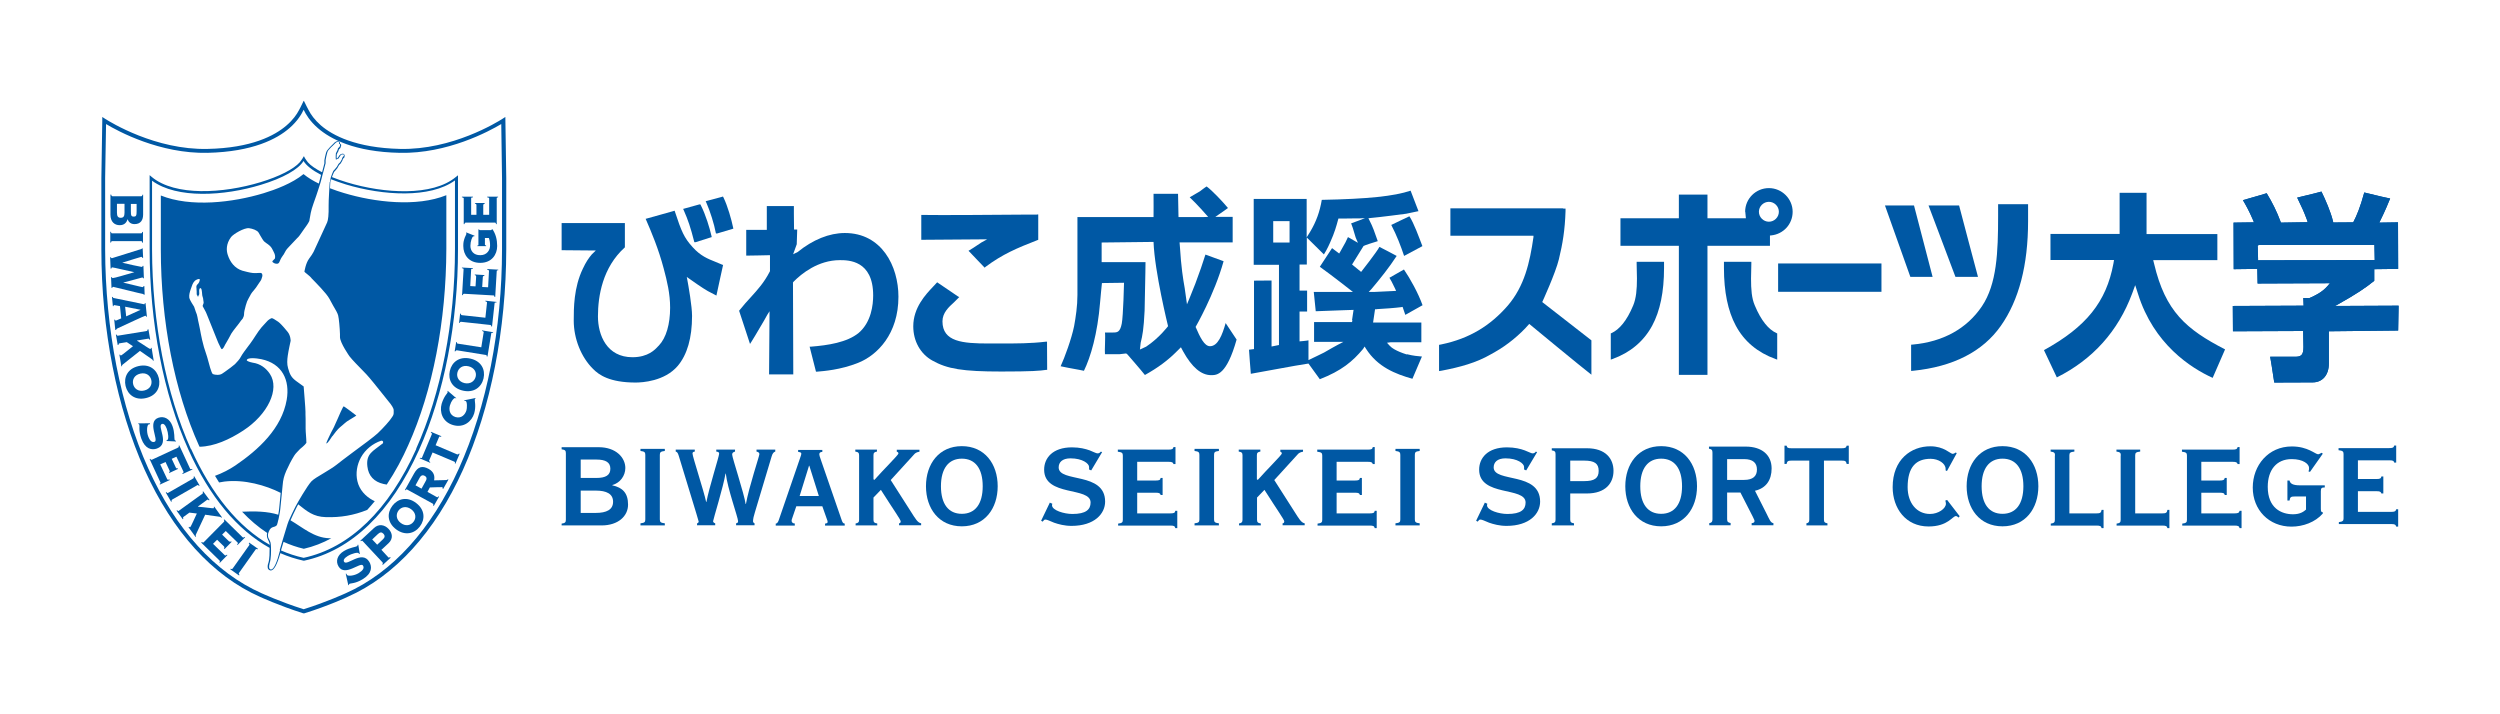
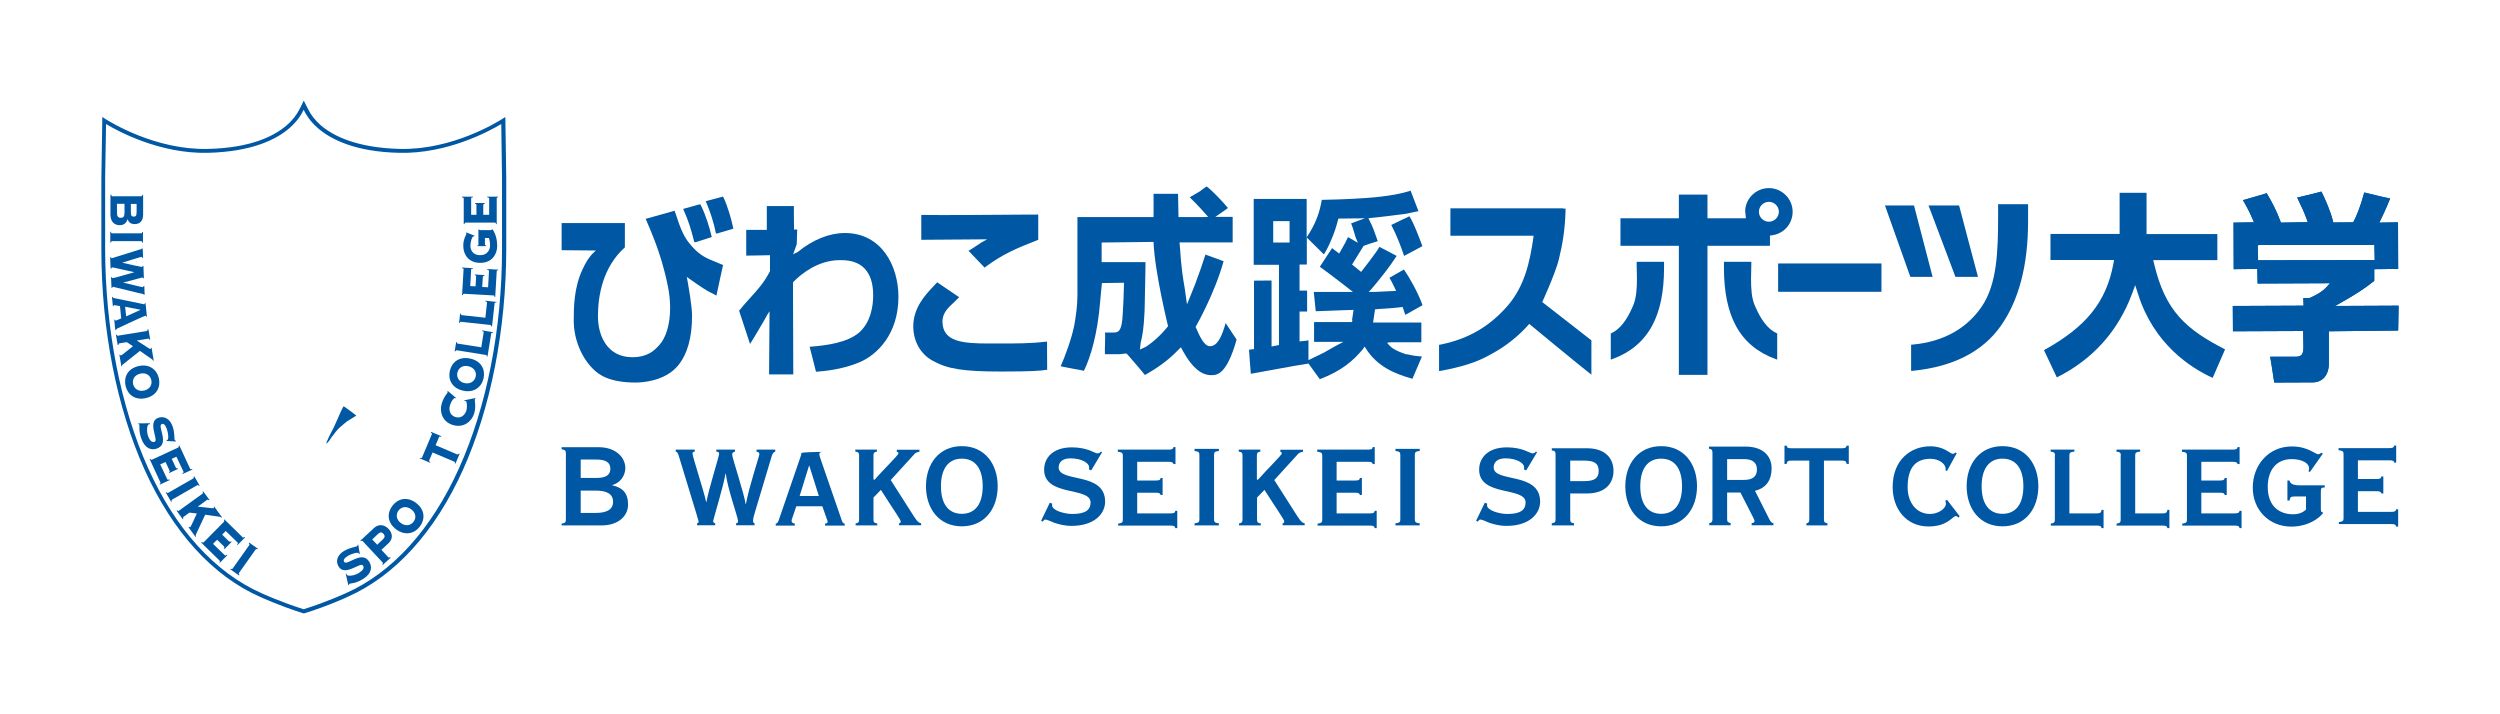
<svg xmlns="http://www.w3.org/2000/svg" width="224" height="64" viewBox="0 0 224 64" fill="none">
  <path d="M27.208 9.035C27.005 9.48 26.788 9.872 26.788 9.872C26.598 10.237 26.259 10.736 25.676 11.236C24.619 12.154 22.531 13.262 18.599 13.343C13.936 13.451 9.882 10.939 9.435 10.655L9.164 10.48V10.804L9.083 15.949V22.337C9.083 29.535 10.465 36.558 12.96 42.095C15.468 47.659 19.047 51.602 23.304 53.48C23.304 53.48 24.998 54.263 27.167 54.952H27.222H27.276C29.445 54.276 31.126 53.493 31.14 53.48C35.396 51.602 38.975 47.659 41.483 42.095C43.978 36.544 45.347 29.535 45.361 22.337V15.949L45.279 10.48L45.008 10.655C44.561 10.939 40.507 13.451 35.844 13.343C31.899 13.248 29.811 12.141 28.753 11.236C28.184 10.736 27.845 10.25 27.655 9.872C27.655 9.872 27.344 9.291 27.235 9.048L27.208 9.035ZM18.599 13.694C22.666 13.599 24.836 12.438 25.934 11.479C26.652 10.858 27.018 10.237 27.208 9.831C27.398 10.237 27.764 10.858 28.482 11.479C29.581 12.438 31.75 13.613 35.817 13.694C40.074 13.788 43.829 11.763 44.913 11.114C44.913 11.668 44.981 15.949 44.981 15.949V22.337C44.981 29.481 43.612 36.45 41.131 41.946C38.664 47.429 35.152 51.305 30.977 53.155C30.963 53.155 29.323 53.925 27.208 54.587C25.093 53.925 23.453 53.155 23.439 53.155C19.264 51.305 15.739 47.429 13.272 41.946C10.804 36.45 9.435 29.481 9.421 22.337V15.949C9.421 15.949 9.489 12.235 9.503 11.114C10.574 11.763 14.329 13.788 18.599 13.694Z" fill="#0058A4" />
  <path d="M30.977 51.4H31.031C31.031 51.4 31.058 51.467 31.085 51.508C31.167 51.643 31.723 51.602 32.143 51.346C32.536 51.102 32.658 50.886 32.522 50.67C32.306 50.319 30.909 51.697 30.34 50.765C30.041 50.279 30.231 49.725 30.814 49.374C31.357 49.05 31.885 49.009 31.98 48.942C32.034 48.915 32.034 48.861 32.048 48.807H32.102L32.238 49.63H32.17L32.143 49.576C32.075 49.455 31.533 49.59 31.153 49.819C30.801 50.036 30.76 50.211 30.828 50.333C31.085 50.765 32.428 49.239 33.092 50.346C33.336 50.765 33.363 51.373 32.495 51.899C31.831 52.304 31.397 52.25 31.302 52.318C31.275 52.331 31.262 52.386 31.262 52.426H31.207L30.977 51.4Z" fill="#0058A4" />
  <path d="M33.349 48.334L33.864 47.848C34.054 47.672 34.203 47.659 34.352 47.821C34.515 47.996 34.488 48.159 34.312 48.321L33.797 48.807L33.349 48.334ZM34.203 49.239L34.813 48.672C35.247 48.267 35.166 47.753 34.813 47.389C34.474 47.024 33.946 46.903 33.512 47.308L32.292 48.442L32.332 48.496C32.427 48.429 32.468 48.442 32.495 48.483L34.285 50.4C34.285 50.4 34.339 50.481 34.258 50.562L34.298 50.617L35.003 49.968L34.949 49.914C34.854 49.982 34.813 49.968 34.786 49.928L34.163 49.252L34.203 49.239Z" fill="#0058A4" />
  <path d="M35.708 45.741C35.952 45.417 36.413 45.309 36.847 45.633C37.281 45.957 37.308 46.43 37.05 46.754C36.806 47.078 36.346 47.186 35.912 46.862C35.478 46.538 35.464 46.066 35.708 45.741ZM35.153 45.323C34.664 45.971 34.691 46.822 35.491 47.429C36.291 48.024 37.132 47.821 37.62 47.173C38.108 46.525 38.081 45.674 37.281 45.066C36.481 44.458 35.641 44.674 35.153 45.323Z" fill="#0058A4" />
-   <path d="M37.227 43.486L37.606 42.797C37.742 42.554 37.904 42.554 38.053 42.635C38.203 42.716 38.284 42.864 38.148 43.094L37.769 43.783L37.227 43.486ZM38.298 44.08L38.514 43.675C38.65 43.675 39.572 43.634 39.613 43.648C39.667 43.675 39.68 43.729 39.653 43.783L39.708 43.81L40.182 42.972L40.128 42.946C40.128 42.946 40.06 43.013 39.979 43.013L38.894 43.04C38.975 42.635 38.867 42.27 38.406 42.014C37.837 41.703 37.444 41.811 37.105 42.419L36.278 43.904L36.332 43.931C36.4 43.837 36.44 43.837 36.481 43.864L38.786 45.133C38.786 45.133 38.853 45.187 38.813 45.295L38.867 45.336L39.341 44.499L39.287 44.471C39.219 44.566 39.179 44.566 39.138 44.539L38.311 44.08H38.298Z" fill="#0058A4" />
  <path d="M40.819 41.554L40.751 41.527C40.792 41.419 40.751 41.392 40.711 41.365L38.758 40.542L38.447 41.271C38.447 41.271 38.447 41.352 38.555 41.406L38.528 41.46L37.606 41.068L37.633 41.014C37.755 41.055 37.796 41.041 37.81 41.001L38.704 38.88C38.704 38.88 38.704 38.813 38.596 38.745L38.623 38.691L39.545 39.083L39.518 39.137C39.396 39.097 39.355 39.11 39.342 39.151L39.03 39.893L40.968 40.717C40.968 40.717 41.063 40.744 41.117 40.636L41.185 40.663L40.806 41.541L40.819 41.554Z" fill="#0058A4" />
  <path d="M40.914 35.666L40.86 35.693C40.86 35.693 40.819 35.666 40.779 35.666C40.67 35.639 40.426 35.936 40.318 36.315C40.209 36.679 40.263 37.192 40.806 37.368C41.361 37.53 41.687 37.125 41.795 36.76C41.849 36.598 41.877 35.963 41.714 35.923C41.673 35.923 41.66 35.923 41.619 35.923L41.592 35.869L42.582 35.666L42.609 35.734C42.609 35.734 42.554 35.747 42.541 35.788C42.514 35.882 42.676 36.382 42.487 37.044C42.27 37.76 41.551 38.367 40.589 38.084C39.626 37.8 39.369 36.895 39.572 36.179C39.68 35.828 39.816 35.585 39.924 35.423C40.033 35.275 40.101 35.194 40.114 35.14C40.114 35.113 40.114 35.086 40.087 35.059L40.114 35.018L40.887 35.68L40.914 35.666Z" fill="#0058A4" />
  <path d="M40.982 33.384C41.077 32.979 41.443 32.695 41.971 32.817C42.5 32.938 42.717 33.357 42.622 33.749C42.527 34.14 42.161 34.437 41.633 34.329C41.104 34.208 40.887 33.789 40.982 33.384ZM40.304 33.235C40.128 34.019 40.507 34.788 41.497 35.005C42.473 35.221 43.151 34.68 43.327 33.897C43.503 33.114 43.124 32.344 42.134 32.128C41.144 31.912 40.48 32.452 40.304 33.235Z" fill="#0058A4" />
  <path d="M43.124 31.115L43.341 29.751C43.341 29.751 43.327 29.684 43.192 29.657V29.602L44.181 29.765V29.819C44.059 29.819 44.019 29.819 44.019 29.859L43.68 31.939H43.612C43.612 31.831 43.585 31.804 43.531 31.804L40.928 31.385C40.928 31.385 40.833 31.385 40.806 31.48H40.738L40.873 30.656H40.941C40.941 30.764 40.968 30.791 41.023 30.791L43.11 31.115H43.124Z" fill="#0058A4" />
  <path d="M43.49 28.468L43.639 27.091C43.639 27.091 43.612 27.023 43.49 26.996V26.942L44.479 27.05V27.104C44.357 27.104 44.33 27.104 44.317 27.159L44.086 29.252H44.019C44.019 29.144 43.978 29.13 43.924 29.117L41.307 28.833C41.307 28.833 41.212 28.833 41.199 28.928H41.131L41.226 28.104H41.294C41.294 28.212 41.334 28.225 41.388 28.239L43.49 28.468Z" fill="#0058A4" />
  <path d="M43.395 24.66V24.714C43.313 24.714 43.259 24.755 43.259 24.849L43.205 25.713L43.734 25.74L43.815 24.255C43.815 24.255 43.788 24.187 43.652 24.16V24.106L44.642 24.16V24.214C44.547 24.214 44.507 24.241 44.507 24.295L44.371 26.605H44.303C44.303 26.483 44.263 26.47 44.208 26.47L41.578 26.321C41.578 26.321 41.483 26.321 41.47 26.443H41.402L41.538 24.12C41.538 24.066 41.51 24.052 41.388 24.025V23.971L42.378 24.025V24.079C42.242 24.079 42.215 24.106 42.215 24.147L42.134 25.632L42.608 25.659L42.663 24.795C42.663 24.701 42.608 24.66 42.541 24.646V24.592L43.422 24.646L43.395 24.66Z" fill="#0058A4" />
  <path d="M43.449 21.338V21.932C43.449 21.932 43.503 22 43.558 22V22.054H42.771V22C42.839 22 42.866 21.986 42.866 21.932V20.555H42.934C42.934 20.608 42.975 20.622 43.029 20.622H43.964C43.964 20.622 44.059 20.622 44.059 20.568V20.541H44.127C44.412 20.96 44.547 21.459 44.547 22.04C44.547 22.81 44.059 23.553 43.029 23.553C41.998 23.553 41.511 22.823 41.511 22.04C41.511 21.73 41.538 21.594 41.646 21.284C41.7 21.135 41.795 20.987 41.795 20.946C41.795 20.919 41.768 20.892 41.755 20.879L41.782 20.825L42.527 21.122L42.487 21.176C42.487 21.176 42.446 21.176 42.419 21.176C42.31 21.176 42.148 21.635 42.148 22.027C42.148 22.472 42.432 22.877 43.042 22.864C43.653 22.864 43.924 22.378 43.91 21.973C43.91 21.716 43.869 21.513 43.802 21.324H43.422L43.449 21.338Z" fill="#0058A4" />
  <path d="M43.435 18.191V18.245C43.368 18.259 43.3 18.299 43.3 18.38V19.245H43.829V17.759C43.829 17.759 43.801 17.692 43.652 17.678V17.624H44.629V17.678C44.534 17.692 44.507 17.705 44.507 17.759V20.082H44.439C44.439 19.96 44.385 19.947 44.344 19.947H41.714C41.714 19.947 41.619 19.96 41.619 20.082H41.551V17.759C41.551 17.759 41.51 17.692 41.388 17.678V17.624H42.378V17.678C42.242 17.692 42.215 17.705 42.215 17.759V19.245H42.69V18.38C42.69 18.286 42.636 18.259 42.554 18.245V18.191H43.435Z" fill="#0058A4" />
  <path d="M12.241 18.272V18.907C12.241 19.312 12.201 19.406 11.984 19.406C11.753 19.406 11.726 19.298 11.726 18.907V18.272H12.241ZM10.059 17.57C10.059 17.57 9.964 17.556 9.964 17.435H9.896V19.231C9.896 19.892 10.276 20.176 10.723 20.176C11.143 20.176 11.333 19.947 11.441 19.636C11.509 19.892 11.713 20.081 12.052 20.081C12.607 20.081 12.824 19.717 12.824 19.217V17.448H12.757C12.757 17.57 12.702 17.583 12.648 17.583H10.045L10.059 17.57ZM11.157 18.272V19.055C11.157 19.379 11.062 19.514 10.818 19.514C10.574 19.514 10.479 19.379 10.479 19.055V18.258H11.157V18.272Z" fill="#0058A4" />
  <path d="M9.882 20.77H9.95C9.95 20.892 10.004 20.906 10.045 20.906H12.648C12.648 20.906 12.743 20.906 12.743 20.784H12.811V21.743H12.743C12.743 21.621 12.689 21.608 12.648 21.608H10.045C10.045 21.608 9.95 21.608 9.95 21.729H9.882V20.77Z" fill="#0058A4" />
  <path d="M9.869 23.053H9.937C9.937 23.053 9.964 23.147 10.032 23.134C10.072 23.134 12.553 22.337 12.662 22.31C12.702 22.31 12.716 22.269 12.716 22.256H12.784L12.824 23.107H12.757C12.757 23.107 12.729 23.012 12.662 23.012C12.607 23.012 11.401 23.404 10.953 23.539C11.374 23.647 12.648 23.917 12.702 23.917C12.77 23.917 12.77 23.849 12.784 23.822H12.851L12.892 24.93H12.824C12.824 24.93 12.797 24.849 12.743 24.862C12.702 24.862 11.401 25.241 11.035 25.322C11.306 25.375 12.689 25.727 12.77 25.727C12.838 25.727 12.851 25.673 12.865 25.632H12.933L12.96 26.402H12.892C12.892 26.402 12.838 26.334 12.784 26.334C12.689 26.334 10.194 25.7 10.14 25.7C10.072 25.7 10.072 25.754 10.059 25.794H9.991L9.95 24.835H10.018C10.018 24.835 10.059 24.93 10.099 24.916C10.276 24.916 11.292 24.592 12.038 24.39C11.387 24.255 10.167 23.957 10.059 23.957C10.018 23.957 9.977 23.998 9.977 24.066H9.91L9.869 23.066V23.053Z" fill="#0058A4" />
  <path d="M12.58 27.766L11.306 28.347L11.211 27.482L12.58 27.752V27.766ZM10.872 28.522C10.804 28.549 10.411 28.725 10.384 28.725C10.343 28.725 10.316 28.711 10.303 28.644H10.235L10.33 29.562H10.398C10.398 29.562 10.425 29.468 10.547 29.413C11.36 29.035 12.96 28.293 13.014 28.293C13.068 28.293 13.082 28.32 13.095 28.374H13.163L13.041 27.158H12.973C12.973 27.158 12.973 27.253 12.933 27.266C12.892 27.266 10.37 26.739 10.235 26.712C10.14 26.699 10.113 26.672 10.099 26.605H10.031L10.113 27.428H10.181C10.181 27.361 10.181 27.334 10.221 27.334C10.262 27.334 10.33 27.347 10.75 27.428L10.858 28.522H10.872Z" fill="#0058A4" />
  <path d="M10.696 31.777H10.764C10.764 31.777 10.764 31.858 10.845 31.845C10.913 31.845 11.794 31.102 11.916 31.021L11.36 30.656L10.696 30.764C10.696 30.764 10.614 30.791 10.614 30.913H10.547L10.384 29.981H10.452C10.479 30.076 10.52 30.089 10.574 30.076L13.15 29.657C13.15 29.657 13.231 29.63 13.231 29.508H13.299L13.461 30.44H13.394C13.367 30.346 13.326 30.332 13.272 30.346L12.282 30.508V30.535C12.784 30.832 13.394 31.277 13.461 31.264C13.529 31.264 13.529 31.223 13.516 31.169H13.584L13.773 32.317H13.706C13.678 32.209 13.624 32.196 13.489 32.101L12.54 31.439L11.008 32.655C10.926 32.722 10.926 32.763 10.94 32.817H10.872L10.696 31.777Z" fill="#0058A4" />
  <path d="M13.556 34.046C13.651 34.451 13.448 34.869 12.919 34.991C12.404 35.112 12.024 34.829 11.93 34.424C11.835 34.019 12.038 33.6 12.567 33.478C13.095 33.357 13.461 33.641 13.556 34.046ZM14.234 33.884C14.044 33.1 13.367 32.574 12.404 32.803C11.428 33.033 11.075 33.803 11.252 34.586C11.441 35.369 12.119 35.896 13.082 35.666C14.058 35.437 14.41 34.667 14.234 33.884Z" fill="#0058A4" />
  <path d="M13.434 37.949V38.003C13.434 38.003 13.353 38.016 13.312 38.03C13.177 38.084 13.109 38.638 13.272 39.083C13.434 39.515 13.624 39.664 13.854 39.583C14.248 39.448 13.163 37.8 14.18 37.435C14.709 37.246 15.224 37.53 15.454 38.178C15.671 38.773 15.603 39.286 15.644 39.407C15.671 39.461 15.712 39.488 15.766 39.502V39.556L14.925 39.515V39.448L14.993 39.421C15.129 39.367 15.088 38.827 14.939 38.408C14.803 38.03 14.627 37.935 14.505 37.989C14.031 38.151 15.264 39.758 14.058 40.191C13.611 40.353 13 40.245 12.662 39.299C12.404 38.57 12.526 38.165 12.485 38.057C12.485 38.016 12.431 38.003 12.39 37.989V37.935L13.448 37.922L13.434 37.949Z" fill="#0058A4" />
  <path d="M15.17 42.406L15.143 42.352C15.143 42.352 15.237 42.257 15.197 42.176L14.831 41.393L14.356 41.609L14.993 42.959C14.993 42.959 15.048 43.013 15.183 42.959L15.21 43.013L14.329 43.419L14.302 43.364C14.383 43.31 14.397 43.283 14.383 43.243L13.407 41.136L13.461 41.109C13.516 41.204 13.556 41.204 13.611 41.19L15.97 40.096C15.97 40.096 16.051 40.042 16.01 39.934L16.064 39.907L17.041 42.014C17.041 42.014 17.095 42.068 17.217 42.014L17.244 42.068L16.363 42.473L16.335 42.419C16.444 42.352 16.457 42.325 16.444 42.271L15.807 40.92L15.386 41.109L15.753 41.892C15.793 41.974 15.861 41.987 15.929 41.96L15.956 42.014L15.17 42.379V42.406Z" fill="#0058A4" />
  <path d="M14.858 44.12L14.912 44.093C14.98 44.188 15.02 44.188 15.061 44.161L17.325 42.864C17.325 42.864 17.393 42.81 17.352 42.702L17.406 42.675L17.881 43.499L17.827 43.54C17.759 43.445 17.718 43.445 17.677 43.472L15.414 44.769C15.414 44.769 15.346 44.823 15.386 44.931L15.332 44.958L14.858 44.134V44.12Z" fill="#0058A4" />
  <path d="M16.891 47.24L16.945 47.2C16.945 47.2 17 47.267 17.054 47.227C17.108 47.186 17.569 46.146 17.637 46.011L16.973 45.93L16.43 46.322C16.43 46.322 16.363 46.389 16.43 46.484L16.376 46.524L15.82 45.755L15.874 45.714C15.956 45.809 15.997 45.795 16.037 45.755L18.152 44.228C18.152 44.228 18.22 44.161 18.152 44.066L18.206 44.026L18.776 44.796L18.721 44.836C18.64 44.755 18.599 44.755 18.559 44.782L17.745 45.376V45.403C18.342 45.444 19.087 45.565 19.142 45.538C19.196 45.498 19.182 45.471 19.142 45.43L19.196 45.39L19.887 46.349L19.833 46.389C19.752 46.295 19.698 46.308 19.535 46.281L18.383 46.119L17.556 47.888C17.515 47.983 17.542 48.01 17.569 48.064L17.515 48.104L16.891 47.24Z" fill="#0058A4" />
  <path d="M20.118 49.199L20.077 49.158C20.077 49.158 20.131 49.036 20.077 48.969L19.453 48.361L19.087 48.726L20.159 49.766C20.159 49.766 20.226 49.793 20.335 49.698L20.375 49.739L19.698 50.428L19.657 50.387C19.711 50.306 19.725 50.279 19.684 50.238L18.03 48.618L18.084 48.564C18.179 48.631 18.22 48.618 18.247 48.591L20.077 46.741C20.077 46.741 20.131 46.673 20.05 46.579L20.104 46.538L21.758 48.159C21.758 48.159 21.826 48.186 21.921 48.105L21.962 48.145L21.284 48.834L21.243 48.793C21.324 48.699 21.324 48.658 21.297 48.618L20.226 47.578L19.901 47.902L20.524 48.51C20.524 48.51 20.66 48.564 20.714 48.51L20.755 48.55L20.145 49.172L20.118 49.199Z" fill="#0058A4" />
  <path d="M20.633 51.008L20.674 50.954C20.769 51.008 20.809 50.981 20.836 50.954L22.341 48.834C22.341 48.834 22.382 48.753 22.287 48.672L22.328 48.618L23.114 49.171L23.073 49.225C22.965 49.171 22.938 49.198 22.911 49.225L21.406 51.346C21.406 51.346 21.365 51.427 21.46 51.508L21.419 51.562L20.633 51.008Z" fill="#0058A4" />
  <path d="M29.784 39.083C29.96 38.84 30.245 38.462 30.475 38.273C30.774 38.043 30.977 37.8 31.302 37.625C31.479 37.53 31.926 37.233 31.926 37.233C31.926 37.233 30.841 36.396 30.787 36.409C30.733 36.423 30.313 37.368 30.258 37.517L30.001 38.084C29.933 38.273 29.757 38.57 29.662 38.759C29.54 39.016 29.201 39.691 29.242 39.745C29.445 39.637 29.621 39.286 29.77 39.083" fill="#0058A4" />
-   <path d="M27.208 14.018C27.113 14.221 26.856 14.545 26.856 14.545C26.313 15.152 25.026 15.814 23.331 16.327C19.996 17.34 15.685 17.597 13.597 15.855L13.407 15.693V22.31C13.407 28.914 14.641 35.315 16.891 40.312C18.776 44.512 21.257 47.483 24.158 49.09C24.158 49.428 24.158 50.09 24.049 50.427C23.982 50.603 23.968 50.752 23.995 50.9C23.995 50.968 24.104 51.103 24.253 51.116C24.537 51.116 24.822 50.63 25.12 49.563C25.798 49.86 26.476 50.076 27.195 50.238H27.222H27.249C31.479 49.334 35.03 45.903 37.538 40.326C39.789 35.315 41.036 28.927 41.036 22.324V15.706L40.833 15.868C38.745 17.597 34.434 17.354 31.099 16.341C30.611 16.192 30.15 16.03 29.743 15.868C29.77 15.801 29.797 15.733 29.825 15.652C29.825 15.652 29.906 15.463 29.933 15.409C29.947 15.382 30.069 15.261 30.069 15.261L30.245 15.044C30.245 15.044 30.245 15.044 30.245 15.031C30.245 15.031 30.367 14.815 30.38 14.788C30.394 14.774 30.516 14.653 30.516 14.653C30.516 14.653 30.516 14.653 30.529 14.639L30.624 14.477L30.679 14.383C30.679 14.383 30.679 14.383 30.679 14.369C30.679 14.369 30.706 14.275 30.719 14.261C30.719 14.261 30.76 14.207 30.76 14.194L30.828 14.14C30.828 14.14 30.855 14.113 30.855 14.099V14.072C30.855 14.072 30.869 14.072 30.869 14.059V14.005C30.869 14.005 30.882 13.991 30.882 13.977C30.882 13.977 30.882 13.964 30.882 13.95L30.855 13.856C30.855 13.856 30.801 13.775 30.746 13.775H30.652L30.57 13.802C30.557 13.802 30.529 13.802 30.516 13.829L30.394 13.937C30.394 13.937 30.38 13.95 30.38 13.964C30.38 13.964 30.34 14.018 30.34 14.032L30.299 14.086C30.299 14.086 30.258 14.14 30.231 14.18C30.231 14.18 30.204 14.194 30.163 14.207C30.163 14.207 30.163 14.194 30.163 14.18C30.163 14.045 30.163 13.91 30.177 13.816C30.191 13.789 30.326 13.532 30.326 13.532C30.326 13.532 30.326 13.532 30.326 13.518C30.326 13.518 30.353 13.437 30.367 13.397C30.502 13.262 30.516 13.248 30.516 13.221V13.181C30.516 13.181 30.57 13.073 30.57 13.019C30.57 12.978 30.57 12.951 30.529 12.911C30.529 12.897 30.489 12.884 30.462 12.87C30.462 12.762 30.421 12.681 30.353 12.64C30.313 12.614 30.231 12.6 30.136 12.681H30.123L30.014 12.735L29.73 13.019L29.567 13.181L29.472 13.289C29.404 13.356 29.269 13.518 29.228 13.64L29.174 13.842L29.12 14.072L29.065 14.356C29.065 14.356 29.065 14.626 29.065 14.639C29.065 14.653 28.984 14.95 28.984 14.95L28.876 15.368C28.876 15.368 28.876 15.409 28.862 15.436C28.293 15.139 27.845 14.842 27.588 14.545C27.588 14.545 27.33 14.221 27.249 14.032V14.005L27.208 14.018ZM17.108 40.245C14.871 35.275 13.638 28.914 13.624 22.337C13.624 22.337 13.624 17.313 13.624 16.192C15.848 17.826 20.077 17.57 23.385 16.557C25.351 15.963 26.761 15.166 27.195 14.423C27.439 14.828 27.981 15.261 28.767 15.666C28.767 15.693 28.767 15.706 28.754 15.733L28.672 16.044C28.659 16.125 28.618 16.273 28.564 16.449C28.062 16.206 27.588 15.922 27.195 15.598C26.205 16.422 24.646 17.003 23.616 17.313C20.85 18.151 17.081 18.596 14.41 17.516C14.41 19.299 14.41 22.337 14.41 22.337C14.41 28.806 15.631 35.045 17.827 39.921C17.84 39.961 17.867 40.002 17.881 40.029C19.196 40.002 20.565 39.38 21.785 38.584C24.009 37.139 25.08 34.856 24.185 33.506C23.846 32.992 23.331 32.587 22.626 32.493C22.273 32.425 22.111 32.317 22.111 32.29C22.111 32.007 22.965 32.088 23.412 32.182C25.297 32.574 25.988 34.073 25.69 35.815C25.242 38.395 23.155 40.299 21.094 41.703C20.579 42.054 19.928 42.392 19.264 42.635C19.386 42.838 19.508 43.027 19.63 43.229C19.82 43.189 19.982 43.162 20.104 43.148C21.894 42.932 23.819 43.486 25.148 44.161L25.107 44.62L25.012 45.566C24.998 45.755 24.958 45.93 24.931 46.119C23.968 45.809 22.789 45.795 21.691 45.849C22.368 46.565 23.114 47.213 23.941 47.753C23.914 47.821 23.914 47.889 23.914 47.969C23.914 48.091 23.941 48.213 23.982 48.28C24.117 48.564 24.144 48.618 24.171 48.82C21.365 47.227 18.965 44.31 17.122 40.231M25.093 49.306C24.51 51.602 24.131 50.968 24.117 50.887C24.104 50.779 24.104 50.657 24.158 50.468C24.293 50.09 24.293 49.334 24.28 49.036C24.253 48.591 24.266 48.604 24.063 48.226C24.009 48.132 23.982 47.916 24.036 47.767C24.09 47.618 24.171 47.308 24.47 47.227C24.727 47.159 24.822 47.119 24.876 46.835C24.89 46.741 24.958 46.511 24.958 46.511C25.012 46.2 25.093 45.876 25.12 45.552C25.175 44.985 25.27 44.053 25.324 43.486C25.364 42.973 25.446 42.662 25.649 42.189C25.852 41.73 26.096 41.258 26.354 40.839C26.49 40.609 26.706 40.434 26.883 40.231C26.896 40.218 27.33 39.88 27.452 39.678C27.452 39.259 27.384 38.759 27.384 38.395V37.962C27.384 37.679 27.384 37.355 27.371 37.111C27.371 37.017 27.371 36.95 27.371 36.895C27.371 36.895 27.344 36.18 27.289 35.653C27.276 35.396 27.208 34.627 27.208 34.627C27.208 34.627 26.72 34.276 26.517 34.127C26.11 33.816 25.974 33.573 25.812 32.992C25.703 32.614 25.73 32.263 25.785 31.858C25.839 31.453 26.042 30.535 26.042 30.535C26.042 30.535 26.042 30.075 25.785 29.751C25.758 29.724 25.229 29.049 24.931 28.833C24.646 28.63 24.388 28.482 24.334 28.509C24.212 28.549 24.009 28.684 23.9 28.82C23.765 28.968 23.602 29.144 23.453 29.306C23.06 29.765 22.762 30.332 22.395 30.818L22.3 30.94C22.016 31.318 21.691 31.75 21.582 31.966C21.46 32.209 21.243 32.425 21.053 32.628C20.877 32.79 20.43 33.114 20.145 33.317L19.928 33.465C19.698 33.641 19.277 33.6 19.074 33.519C18.938 33.438 18.735 32.628 18.559 31.98L18.274 31.102C18.003 30.13 17.962 29.643 17.827 29.063C17.691 28.522 17.705 28.266 17.542 27.928C17.542 27.901 17.434 27.59 17.393 27.483C17.339 27.375 17 26.915 16.959 26.659C16.932 26.402 17 26.172 17.108 25.862C17.203 25.605 17.257 25.362 17.447 25.173C17.529 25.079 17.8 24.957 17.895 25.011C17.922 25.187 17.8 25.403 17.651 25.524C17.542 25.673 17.623 25.781 17.61 25.956C17.61 26.119 17.637 26.105 17.623 26.375L17.745 26.605C17.786 26.416 17.854 26.47 17.854 26.294C17.854 26.186 17.8 25.875 17.935 25.821C18.071 25.767 18.098 26.145 18.111 26.348C18.111 26.524 18.193 26.672 18.193 26.713C18.193 26.848 18.247 26.983 18.247 27.104C18.247 27.266 18.111 27.361 18.179 27.469C18.22 27.55 18.301 27.712 18.355 27.793C18.505 28.05 18.532 28.198 18.654 28.468C18.911 29.09 19.182 29.805 19.44 30.427L19.562 30.724C19.562 30.724 19.657 30.913 19.765 31.142C19.847 31.304 19.874 31.331 19.982 31.21C20.091 31.088 20.145 30.899 20.24 30.764C20.43 30.467 20.552 30.197 20.728 29.886C20.877 29.63 21.46 28.941 21.528 28.82C21.596 28.698 21.677 28.657 21.745 28.549C21.812 28.441 21.867 28.279 21.867 28.158C21.867 28.05 21.88 27.942 21.907 27.82C21.962 27.55 22.084 27.145 22.138 27.01C22.178 26.902 22.341 26.618 22.436 26.443L22.477 26.362C22.531 26.267 22.626 26.145 22.734 26.024L22.938 25.767C23.033 25.632 23.141 25.457 23.236 25.322L23.358 25.146C23.412 25.065 23.439 24.984 23.453 24.916L23.48 24.835C23.521 24.727 23.521 24.633 23.48 24.538C23.48 24.538 23.48 24.525 23.466 24.511C23.466 24.511 23.426 24.471 23.372 24.457C23.372 24.457 23.263 24.457 23.168 24.457C23.168 24.457 22.802 24.484 22.626 24.457C22.368 24.43 21.975 24.322 21.718 24.255C21.026 24.039 20.606 23.471 20.403 22.823C20.281 22.445 20.24 21.864 20.701 21.243C20.904 20.973 21.88 20.392 22.314 20.446C22.639 20.487 23.046 20.636 23.168 20.838L23.331 21.122C23.466 21.351 23.575 21.54 23.67 21.635C23.71 21.675 23.778 21.729 23.86 21.783C24.022 21.891 24.253 22.053 24.361 22.256C24.524 22.58 24.714 22.837 24.632 23.161C24.632 23.188 24.402 23.377 24.402 23.418C24.402 23.471 24.456 23.526 24.564 23.58C24.564 23.58 24.592 23.593 24.686 23.62C25.066 23.701 25.012 23.418 25.215 23.093C25.419 22.769 25.405 22.823 25.405 22.823L25.486 22.675C25.554 22.553 25.649 22.364 25.73 22.297C25.73 22.297 25.744 22.297 25.744 22.27C25.988 22.013 26.476 21.486 26.612 21.351C26.788 21.203 26.91 21 27.045 20.811L27.167 20.636L27.262 20.5C27.425 20.284 27.615 20.014 27.723 19.785C27.723 19.771 27.723 19.758 27.723 19.744L27.845 19.069C27.913 18.664 28.252 17.799 28.347 17.502C28.428 17.259 28.754 16.3 28.808 16.017L28.889 15.693C28.916 15.571 28.971 15.409 28.984 15.355L29.093 14.936L29.174 14.626V14.342L29.228 14.059C29.282 13.87 29.282 13.802 29.337 13.626C29.364 13.532 29.472 13.383 29.553 13.316C29.648 13.221 29.703 13.14 29.811 13.059C29.919 12.965 30.014 12.843 30.096 12.776C30.177 12.722 30.15 12.762 30.218 12.708C30.367 12.6 30.394 12.762 30.38 12.911C30.557 12.884 30.448 13.073 30.435 13.14L30.285 13.289L30.245 13.437L30.096 13.734C30.096 13.734 30.055 14.099 30.096 14.302C30.231 14.248 30.326 14.207 30.326 14.207L30.394 14.099L30.448 14.032L30.489 13.95L30.557 13.883L30.611 13.842H30.692L30.787 13.816V13.883L30.814 13.91V13.964L30.787 13.991L30.746 14.032L30.719 14.059L30.692 14.113L30.665 14.153L30.624 14.288L30.57 14.383L30.475 14.545L30.326 14.693L30.191 14.936L30.014 15.152L29.865 15.315L29.757 15.571C29.675 15.774 29.608 15.963 29.567 16.206V16.287C29.567 16.287 29.54 16.314 29.54 16.327C29.54 16.395 29.431 18.07 29.445 18.394C29.459 19.271 29.404 19.717 29.309 19.933C29.187 20.176 28.252 22.256 28.103 22.553C28.049 22.675 27.845 22.985 27.696 23.174C27.384 23.593 27.276 24.336 27.276 24.349C27.276 24.376 27.805 24.768 27.886 24.89C27.886 24.89 27.886 24.903 27.899 24.916C28.279 25.308 29.255 26.28 29.513 26.767C29.608 26.956 29.73 27.172 29.852 27.388C30.055 27.726 30.258 28.077 30.299 28.266C30.367 28.522 30.448 29.414 30.462 29.94C30.462 30.035 30.462 30.116 30.462 30.183V30.21C30.475 30.737 31.316 31.926 31.316 31.926C31.601 32.29 32.116 32.803 32.522 33.222L32.834 33.546C33.105 33.83 33.81 34.708 34.271 35.288C34.502 35.572 34.678 35.801 34.746 35.883C35.166 36.369 35.261 36.612 35.274 36.72V36.882C35.274 36.909 35.274 36.936 35.274 36.95C35.274 37.071 35.274 37.166 35.152 37.341C34.963 37.665 34.325 38.367 33.837 38.827C33.539 39.11 32.482 39.894 31.546 40.582C30.936 41.041 30.407 41.433 30.163 41.636C29.879 41.865 29.445 42.122 29.025 42.379C28.523 42.676 28.089 42.932 27.899 43.135C27.534 43.526 26.679 44.998 26.476 45.39C26.3 45.728 26.015 46.335 25.866 46.673C25.866 46.673 25.785 46.903 25.758 46.97C25.676 47.186 25.066 49.279 25.066 49.279M37.308 40.204C34.841 45.701 31.343 49.09 27.208 49.982C26.517 49.833 25.825 49.604 25.175 49.32C25.175 49.32 25.283 48.969 25.405 48.55C25.974 48.807 26.584 49.023 27.222 49.172C28.103 48.969 28.93 48.645 29.689 48.226C29.621 48.226 29.553 48.226 29.499 48.226C28.143 48.186 27.154 47.281 26.029 46.619C26.164 46.295 26.408 45.795 26.584 45.444C26.612 45.377 26.666 45.295 26.72 45.188C27.506 45.809 28.076 46.308 29.201 46.335C30.516 46.376 31.695 46.173 32.902 45.687C33.133 45.431 33.363 45.174 33.58 44.904C33.526 44.877 33.485 44.863 33.431 44.836C32.739 44.472 32.197 43.877 32.021 43.108C31.858 42.406 31.98 41.636 32.346 40.974C32.739 40.272 33.39 39.745 34.149 39.488C34.203 39.475 34.244 39.488 34.285 39.515C34.325 39.542 34.339 39.596 34.325 39.651C34.325 39.651 34.325 39.705 34.298 39.731L34.203 39.799C33.458 40.407 32.78 40.636 32.916 41.784C33.01 42.649 33.526 43.175 34.366 43.364C34.461 43.391 34.556 43.405 34.651 43.418C35.437 42.243 36.074 41.028 36.576 39.894C38.772 35.018 39.979 28.765 39.992 22.297C39.992 22.297 39.992 19.366 39.992 17.489C37.335 18.569 33.553 18.124 30.787 17.286C30.435 17.178 30.001 17.043 29.567 16.868C29.581 16.57 29.594 16.341 29.594 16.341V16.327L29.608 16.246C29.621 16.179 29.635 16.111 29.648 16.057C30.069 16.219 30.516 16.381 31.004 16.53C34.312 17.529 38.542 17.786 40.765 16.165C40.765 16.584 40.765 22.31 40.765 22.31C40.765 28.887 39.518 35.248 37.281 40.218" fill="#0058A4" />
  <path d="M168.579 23.606H159.32V26.145H168.579V23.606Z" fill="#0058A4" />
  <path d="M109.823 28.928C109.512 30.035 109.119 31.021 108.414 31.021C107.912 31.021 107.519 30.21 107.126 29.292C107.126 29.292 108.807 26.389 109.634 23.404C109.363 23.296 108.237 22.904 108.007 22.81C107.722 23.701 107.532 24.268 107.112 25.389C106.746 26.348 106.353 27.266 106.353 27.266L106.15 25.821C106 24.971 105.838 23.998 105.716 22.053L105.689 21.716H110.447V19.434H108.888C109.227 19.218 109.864 18.745 110.027 18.637C109.552 18.07 108.63 17.084 108.115 16.706C107.966 16.787 107.519 17.138 107.519 17.138C107.519 17.138 106.909 17.502 106.597 17.678C107.166 18.205 108.183 19.339 108.251 19.434C108.088 19.434 107.885 19.447 107.885 19.447H105.594C105.594 19.447 105.567 17.705 105.553 17.367H103.357C103.37 17.718 103.357 19.447 103.357 19.447H96.538V26.429C96.538 27.428 96.389 28.401 96.24 29.225C96.009 30.359 95.385 32.061 95.033 32.817C95.304 32.871 95.765 32.965 95.765 32.965C96.538 33.101 96.917 33.182 97.121 33.222C97.717 32.007 98.341 29.913 98.571 27.064C98.571 26.956 98.734 25.362 98.734 25.362L100.713 25.335C100.713 25.335 100.645 28.306 100.51 28.995C100.361 29.765 100.103 29.792 99.751 29.792H99.005C99.059 30.157 98.964 31.466 99.005 31.737H100.307L100.903 31.669L101.012 31.75C101.012 31.75 102.272 33.195 102.584 33.6C103.764 32.938 104.631 32.304 105.499 31.426L105.811 31.115L106.014 31.494C106.8 32.911 107.627 33.614 108.522 33.614C109.037 33.614 109.905 33.6 110.8 30.427C110.718 30.292 110.054 29.306 109.823 28.955M102.693 31.061L102.137 31.318L102.205 30.71C102.367 30.062 102.476 29.508 102.557 27.834L102.625 24.444C102.625 24.444 102.625 23.823 102.638 23.485H98.707V21.729L103.357 21.675C103.452 24.349 104.658 29.225 104.658 29.225C104.658 29.225 103.872 30.278 102.693 31.061Z" fill="#0058A4" />
  <path d="M126.051 31.763C125.075 31.453 124.668 31.156 124.492 30.953L124.275 30.71L124.587 30.669H127.353V28.9H123.028L123.204 27.712H123.326L123.38 27.698C123.923 27.671 125.034 27.59 125.536 27.523L125.672 27.496L125.916 28.212C126.105 28.104 127.326 27.428 127.461 27.347C127.068 26.253 126.363 24.984 125.794 24.147C125.685 24.214 124.655 24.795 124.492 24.889C124.614 25.078 124.736 25.308 124.994 25.848L125.089 26.064L123.109 26.159H122.635L122.879 25.902C123.652 24.984 124.451 23.998 125.143 22.931C124.967 22.837 123.747 22.188 123.597 22.121C123.38 22.553 121.957 24.363 121.957 24.363L121.144 23.701L122.174 22.04C122.174 22.04 122.255 21.972 123.448 21.608C123.177 20.824 122.987 20.284 122.716 19.771L122.608 19.555L122.852 19.528C123.53 19.474 125.916 19.163 125.997 19.15C126.038 19.15 126.892 18.961 127.095 18.92C127.095 18.907 126.458 17.259 126.39 17.084C124.899 17.583 122.567 17.826 118.432 17.907C118.256 18.961 117.931 19.866 117.388 20.77L117.077 21.27V17.826H112.332V23.728H114.596V30.913L113.931 31.048C113.931 31.048 113.931 25.335 113.931 25.133C113.755 25.133 112.535 25.146 112.359 25.146V31.277L111.938 31.331C111.938 31.331 111.925 31.331 111.911 31.331C111.911 31.52 112.06 33.289 112.074 33.492C112.305 33.465 116.25 32.709 117.239 32.574C117.239 32.574 118.08 33.735 118.256 33.978C120.195 33.222 121.184 32.398 122.133 31.264L122.269 31.048L122.404 31.264C123.435 32.871 125.007 33.505 126.553 33.938C126.621 33.789 127.312 32.169 127.407 31.939C127.38 31.939 127.339 31.939 127.339 31.939C127.027 31.912 126.648 31.885 126.051 31.736M115.545 21.729H114.08V19.811H115.545V21.729ZM121.171 28.671L121.144 28.86H117.741V30.629H120.371C120.371 30.629 119.598 31.021 118.636 31.588C118.636 31.588 117.402 32.196 117.239 32.263C117.239 31.736 117.239 30.616 117.239 30.494C117.09 30.534 116.439 30.588 116.439 30.588V27.915H117.117V26.037H116.439V23.701H117.09V21.284L118.622 22.796C118.92 22.337 119.178 21.729 119.178 21.729C119.585 20.838 119.761 20.176 119.869 19.771L119.923 19.582H120.317L121.428 19.568H121.821L122.309 19.541C122.309 19.541 121.252 19.96 121.062 20.014C121.157 20.244 121.238 20.487 121.469 21.284L121.672 21.756C121.672 21.756 120.927 21.324 120.778 21.243C120.656 21.527 120.534 21.783 120.086 22.553L119.991 22.715C119.991 22.715 119.273 22.175 119.354 22.229L118.256 23.904C119.286 24.633 121.225 26.159 121.225 26.159C121.225 26.159 117.931 26.159 117.714 26.159C117.727 26.361 117.876 27.725 117.89 27.887C118.08 27.887 120.439 27.793 120.439 27.793L121.279 27.766L121.144 28.671H121.171Z" fill="#0058A4" />
  <path d="M124.655 20.149C125.143 21.081 125.522 22.067 125.807 22.931C125.997 22.823 127.298 22.134 127.447 22.053C127.149 21.284 126.688 19.987 126.281 19.379C126.214 19.42 124.804 20.068 124.641 20.163" fill="#0058A4" />
  <path d="M140.069 18.664H129.955V21.122H137.398V21.243C137.073 23.525 136.585 25.659 135.08 27.401C133.562 29.143 131.704 30.332 129.142 30.859C129.142 30.859 129.007 30.886 128.939 30.899V33.249C129.047 33.235 129.196 33.208 129.196 33.208C130.81 32.898 132.274 32.506 133.575 31.75L133.982 31.52C135.012 30.94 136.178 30.008 137.019 29.022C137.019 29.022 141.723 32.911 142.59 33.573C142.59 33.208 142.59 30.588 142.59 30.494C142.509 30.426 138.185 27.064 138.185 27.064C138.185 27.064 139.378 24.471 139.676 23.228C140.015 21.837 140.218 20.608 140.272 18.92C140.272 18.92 140.272 18.799 140.272 18.691H140.055L140.069 18.664Z" fill="#0058A4" />
  <path d="M146.644 23.471C146.644 23.552 146.644 23.647 146.644 23.647C146.644 24.106 146.671 24.552 146.671 24.957C146.671 25.929 146.603 26.726 146.332 27.374C145.763 28.738 145.098 29.522 144.393 29.846C144.393 29.846 144.366 29.859 144.326 29.873V32.223C144.407 32.196 144.475 32.169 144.475 32.169C146.088 31.588 147.281 30.575 148.04 29.171C148.745 27.861 149.098 26.132 149.098 24.025C149.098 23.877 149.098 23.728 149.098 23.58C149.098 23.58 149.098 23.512 149.098 23.458H146.644V23.471Z" fill="#0058A4" />
  <path d="M156.92 23.471C156.92 23.552 156.92 23.647 156.92 23.647C156.92 24.106 156.893 24.552 156.893 24.957C156.893 25.929 156.947 26.726 157.232 27.374C157.801 28.738 158.466 29.522 159.171 29.846C159.171 29.846 159.211 29.859 159.238 29.873V32.223C159.171 32.196 159.089 32.169 159.089 32.169C157.476 31.588 156.269 30.575 155.524 29.171C154.819 27.861 154.466 26.132 154.466 24.025C154.466 23.877 154.466 23.728 154.466 23.58C154.466 23.58 154.466 23.512 154.466 23.458H156.92V23.471Z" fill="#0058A4" />
  <path d="M156.378 18.988L156.432 19.555H156.324H152.989V17.435H150.426V19.555H145.193V22.026H150.426V33.587H152.989V22.026H158.588V21.095H158.682C159.794 20.986 160.621 20.082 160.621 18.974C160.621 17.813 159.659 16.854 158.493 16.854C157.327 16.854 156.364 17.799 156.364 18.974M157.598 18.974C157.598 18.488 158.005 18.083 158.493 18.083C158.981 18.083 159.387 18.488 159.387 18.974C159.387 19.46 158.981 19.866 158.493 19.866C158.005 19.866 157.598 19.46 157.598 18.974Z" fill="#0058A4" />
  <path d="M181.567 18.299H179.031V19.339C179.031 22.593 178.923 25.443 177.581 27.442C176.225 29.454 174.083 30.629 171.385 30.872C171.385 30.872 171.318 30.872 171.236 30.885V33.235C171.318 33.235 171.412 33.222 171.412 33.222C175.005 32.857 177.649 31.507 179.275 29.197C180.902 26.888 181.716 23.741 181.716 19.825V18.299H181.553H181.567ZM175.398 18.407H172.795C172.89 18.677 175.154 24.673 175.208 24.808H177.228C177.161 24.552 175.561 18.555 175.534 18.407H175.412H175.398ZM171.385 18.407H168.891C168.986 18.663 171.114 24.673 171.168 24.808H173.161C173.093 24.565 171.534 18.555 171.494 18.407H171.372H171.385Z" fill="#0058A4" />
  <path d="M189.918 17.259V20.96H183.722V23.296H189.416L189.362 23.62C188.725 27.05 186.922 29.292 183.139 31.372C183.221 31.534 184.21 33.627 184.292 33.816C187.504 32.209 189.782 29.684 191.043 26.294L191.314 25.551L191.558 26.308C192.968 30.845 196.316 32.979 198.255 33.857C198.336 33.668 199.299 31.466 199.367 31.304C195.869 29.508 194.012 27.888 193.009 23.634L192.927 23.309H198.675V20.973H192.331V17.273H189.918V17.259Z" fill="#0058A4" />
  <path d="M62.673 18.312L61.209 18.718L61.276 18.866C61.643 19.69 61.887 20.419 62.185 21.594L62.212 21.702H62.32L63.771 21.243L63.744 21.122C63.581 20.419 63.242 19.271 62.795 18.393L62.754 18.312H62.673Z" fill="#0058A4" />
  <path d="M64.693 17.637L63.228 18.029L63.296 18.178C63.622 18.907 64.001 20.122 64.123 20.811L64.15 20.919H64.259L65.709 20.487L65.682 20.366C65.547 19.704 65.194 18.448 64.828 17.705L64.788 17.624H64.679L64.693 17.637Z" fill="#0058A4" />
  <path d="M71.037 18.461H68.706V20.595H66.862V22.904C66.862 22.904 68.8 22.877 68.99 22.864V24.295L68.963 24.349C68.462 25.322 67.892 25.943 67.296 26.604C66.957 26.969 66.604 27.361 66.252 27.806L66.225 27.847L66.523 28.752L67.201 30.818L67.323 30.629L67.662 30.075L68.475 28.698C68.678 28.32 68.828 28.063 68.95 27.887C68.95 28.482 68.909 33.546 68.909 33.546H71.078C71.078 33.546 71.051 25.389 71.051 25.308C71.078 25.281 71.105 25.24 71.105 25.24C71.81 24.525 73.301 23.309 75.254 23.309C75.999 23.309 78.236 23.309 78.236 26.469C78.236 27.307 78.073 28.86 76.934 29.832C75.891 30.683 74.183 30.939 72.664 31.061H72.542L73.112 33.303H73.193C73.817 33.249 75.294 33.141 76.867 32.52C78.616 31.831 80.5 29.913 80.5 26.591C80.5 23.836 78.995 20.878 75.701 20.878C74.305 20.878 72.84 21.473 71.471 22.58C71.471 22.58 71.254 22.688 71.064 22.782C71.173 22.485 71.39 21.878 71.39 21.878V21.824L71.43 20.568H71.146C71.146 20.352 71.132 19.703 71.132 19.177C71.132 18.92 71.132 18.704 71.132 18.569V18.461H71.024H71.037Z" fill="#0058A4" />
  <path d="M92.918 19.231H91.481C88.919 19.258 84.133 19.285 82.656 19.258H82.547V21.486L87.916 21.446C87.916 21.446 88.187 21.446 88.444 21.446C88.2 21.581 87.929 21.729 87.929 21.729L87.197 22.215L86.777 22.472L86.872 22.567L87.644 23.377L88.228 23.985L88.295 23.917C89.841 22.769 91.088 22.242 92.959 21.513L93.027 21.486V19.217H92.918V19.231ZM83.93 25.335L83.591 25.7C82.94 26.388 81.829 27.563 81.829 29.238C81.829 30.561 82.466 31.709 83.537 32.304C84.879 33.06 86.262 33.289 89.719 33.289C92.457 33.289 93.203 33.222 93.731 33.141H93.826L93.813 30.616H93.691C92.362 30.777 91.061 30.777 89.61 30.777H88.607C86.248 30.777 84.445 30.629 84.445 28.792C84.445 28.023 85.014 27.509 85.475 27.091L85.95 26.618L85.841 26.564L83.971 25.294L83.903 25.362L83.93 25.335Z" fill="#0058A4" />
  <path d="M205.833 17.718C206.281 18.637 206.416 18.934 206.701 19.69L206.769 19.906L204.369 19.947L204.329 19.838C204.017 18.988 203.596 18.137 203.095 17.313C202.864 17.394 202.322 17.543 200.966 17.934C201.197 18.326 201.522 18.893 201.861 19.69L201.956 19.92C201.956 19.92 200.234 19.947 200.126 19.947C200.126 20.041 200.139 24.025 200.139 24.12C200.234 24.12 202.254 24.093 202.254 24.093C202.254 24.093 202.281 25.308 202.281 25.403C202.39 25.403 208.762 25.376 208.762 25.376L208.531 25.646C208.057 26.186 207.46 26.47 206.945 26.699H206.484H206.376C206.376 26.794 206.403 27.388 206.403 27.388C206.403 27.388 200.167 27.415 200.058 27.415C200.058 27.509 200.072 29.589 200.072 29.684C200.18 29.684 206.362 29.657 206.362 29.657L206.389 31.088C206.389 31.844 206.159 31.966 205.616 31.966H203.407C203.461 32.25 203.569 32.911 203.773 34.275C203.868 34.275 207.216 34.262 207.216 34.262C208.097 34.262 208.667 33.6 208.667 32.56V29.684C208.667 29.684 214.767 29.616 214.876 29.616C214.876 29.522 214.916 27.482 214.916 27.388C214.808 27.388 209.223 27.415 209.223 27.415L209.399 27.32C211.215 26.294 211.853 25.862 212.734 25.16C212.734 25.105 212.734 24.12 212.734 24.12C212.734 24.12 214.781 24.093 214.876 24.093C214.876 23.998 214.862 20.014 214.862 19.92C214.767 19.92 213.181 19.947 213.181 19.947L213.303 19.703C213.669 18.974 214.022 18.123 214.157 17.786C213.873 17.732 213.262 17.597 211.839 17.246C211.487 18.556 211.134 19.379 210.89 19.838L210.863 19.893L210.809 19.92L209.101 19.933H209.06L209.033 19.811C208.843 19.015 208.368 17.907 208.002 17.165C207.785 17.232 207.243 17.367 205.833 17.705M202.281 22.08V22.04L202.322 21.986L202.417 21.945H212.693H212.747L212.774 23.296L202.322 23.323V23.161L202.295 22.08H202.281Z" fill="#0058A4" />
  <path d="M205.833 17.718C206.281 18.637 206.416 18.934 206.701 19.69L206.769 19.906L204.369 19.947L204.329 19.838C204.017 18.988 203.596 18.137 203.095 17.313C202.864 17.394 202.322 17.543 200.966 17.934C201.197 18.326 201.522 18.893 201.861 19.69L201.956 19.92C201.956 19.92 200.234 19.947 200.126 19.947C200.126 20.041 200.139 24.025 200.139 24.12C200.234 24.12 202.254 24.093 202.254 24.093C202.254 24.093 202.281 25.308 202.281 25.403C202.39 25.403 208.762 25.376 208.762 25.376L208.531 25.646C208.057 26.186 207.46 26.47 206.945 26.699H206.484H206.376C206.376 26.794 206.403 27.388 206.403 27.388C206.403 27.388 200.167 27.415 200.058 27.415C200.058 27.509 200.072 29.589 200.072 29.684C200.18 29.684 206.362 29.657 206.362 29.657L206.389 31.088C206.389 31.844 206.159 31.966 205.616 31.966H203.407C203.461 32.25 203.569 32.911 203.773 34.275C203.868 34.275 207.216 34.262 207.216 34.262C208.097 34.262 208.667 33.6 208.667 32.56V29.684C208.667 29.684 214.767 29.616 214.876 29.616C214.876 29.522 214.916 27.482 214.916 27.388C214.808 27.388 209.223 27.415 209.223 27.415L209.399 27.32C211.215 26.294 211.853 25.862 212.734 25.16C212.734 25.105 212.734 24.12 212.734 24.12C212.734 24.12 214.781 24.093 214.876 24.093C214.876 23.998 214.862 20.014 214.862 19.92C214.767 19.92 213.181 19.947 213.181 19.947L213.303 19.703C213.669 18.974 214.022 18.123 214.157 17.786C213.873 17.732 213.262 17.597 211.839 17.246C211.487 18.556 211.134 19.379 210.89 19.838L210.863 19.893L210.809 19.92L209.101 19.933H209.06L209.033 19.811C208.843 19.015 208.368 17.907 208.002 17.165C207.785 17.232 207.243 17.367 205.833 17.705M202.281 22.08V22.04L202.322 21.986L202.417 21.945H212.693H212.747L212.774 23.296L202.322 23.323V23.161L202.295 22.08H202.281Z" fill="#0058A4" />
  <path d="M60.355 18.907L59.297 19.204C59.297 19.204 58.118 19.528 57.847 19.609C57.86 19.636 57.874 19.663 57.874 19.663C58.362 20.784 58.999 22.283 59.473 24.079C59.772 25.2 60.043 26.321 60.043 27.564C60.043 29.049 59.69 30.265 59.04 30.953C59.04 30.953 58.999 30.994 58.958 31.034C58.701 31.318 58.077 32.007 56.667 32.007C54.376 32.007 53.576 30.035 53.576 28.347C53.576 26.51 53.996 23.958 55.976 22.175C55.976 22.175 55.976 22.175 55.989 22.162V19.987H50.322V22.418C50.417 22.418 53.386 22.445 53.386 22.445L53.034 22.783C52.736 23.134 52.505 23.472 52.221 24.079C51.407 25.767 51.407 27.618 51.407 28.725C51.407 30.346 52.071 32.007 53.142 33.06C53.657 33.587 54.62 34.276 56.952 34.276C57.535 34.276 59.541 34.167 60.721 32.79C61.575 31.777 62.008 30.278 62.008 28.306C62.008 27.442 61.697 25.673 61.561 24.944L61.534 24.809L61.642 24.89C62.022 25.16 62.958 25.821 63.418 26.078C63.418 26.078 64.028 26.402 64.191 26.483C64.191 26.456 64.205 26.416 64.205 26.416L64.544 24.849C64.544 24.849 64.747 23.931 64.788 23.742C64.774 23.742 64.747 23.728 64.747 23.728L64.679 23.701L64.096 23.458C63.418 23.188 62.768 22.931 62.063 22.148C61.29 21.297 61.059 20.744 60.463 18.934C60.463 18.934 60.463 18.907 60.45 18.88C60.422 18.88 60.395 18.893 60.395 18.893" fill="#0058A4" />
  <path d="M52.031 43.958H53.386C54.335 43.958 54.932 44.242 54.932 44.958C54.932 45.673 54.335 45.957 53.386 45.957H52.031V43.958ZM50.322 47.078H53.901C55.379 47.078 56.274 46.254 56.274 45.214C56.274 44.174 55.786 43.688 54.864 43.486V43.459C55.569 43.27 56.03 42.621 56.03 41.932C56.03 41.014 55.203 40.069 53.644 40.069H50.322V40.258C50.634 40.298 50.702 40.38 50.702 40.609V46.565C50.702 46.794 50.634 46.875 50.322 46.916V47.105V47.078ZM52.031 41.176H53.441C54.281 41.176 54.688 41.433 54.688 42C54.688 42.567 54.281 42.824 53.441 42.824H52.031V41.163V41.176Z" fill="#0058A4" />
  <path d="M62.456 47.078V46.903C62.456 46.903 62.605 46.822 62.605 46.754C62.605 46.714 62.537 46.524 62.388 45.998L60.816 40.839C60.734 40.569 60.666 40.488 60.544 40.461V40.285H62.253V40.461C62.103 40.488 62.049 40.528 62.049 40.636C62.049 40.92 63.066 43.986 63.269 44.971H63.297C63.513 43.756 64.435 40.893 64.435 40.65C64.435 40.515 64.354 40.488 64.178 40.461V40.285H65.859V40.461C65.71 40.515 65.601 40.555 65.601 40.731C65.601 41.001 66.686 44.256 66.808 45.16H66.835C67.106 43.621 68.041 40.866 68.041 40.69C68.041 40.555 67.947 40.501 67.784 40.461V40.285H69.465V40.461C69.329 40.501 69.221 40.609 69.139 40.893L67.635 45.917C67.54 46.2 67.472 46.511 67.472 46.7C67.472 46.781 67.526 46.862 67.608 46.889V47.065H65.954V46.889C66.103 46.862 66.13 46.808 66.13 46.687C66.13 46.376 65.167 43.715 65.032 42.432H65.005C64.815 43.607 63.893 46.578 63.893 46.7C63.893 46.781 63.974 46.862 64.083 46.889V47.065H62.469L62.456 47.078Z" fill="#0058A4" />
-   <path d="M71.647 44.444L72.488 41.73H72.515L73.369 44.444H71.647ZM71.213 47.078V46.902C70.997 46.902 70.929 46.767 70.929 46.659C70.929 46.605 70.942 46.524 70.983 46.43L71.349 45.363H73.681L74.101 46.551C74.142 46.646 74.155 46.7 74.155 46.767C74.155 46.862 74.088 46.889 73.925 46.916V47.092H75.687V46.916C75.538 46.889 75.498 46.835 75.416 46.605L73.559 41.23C73.437 40.879 73.41 40.785 73.41 40.704C73.41 40.569 73.491 40.501 73.681 40.488V40.312H71.512V40.488C71.742 40.515 71.796 40.569 71.796 40.636C71.796 40.744 71.756 40.839 71.674 41.082L69.776 46.605C69.736 46.713 69.668 46.902 69.505 46.916V47.092H71.213V47.078Z" fill="#0058A4" />
+   <path d="M71.647 44.444L72.488 41.73H72.515L73.369 44.444H71.647ZM71.213 47.078V46.902C70.997 46.902 70.929 46.767 70.929 46.659C70.929 46.605 70.942 46.524 70.983 46.43L71.349 45.363H73.681L74.101 46.551C74.142 46.646 74.155 46.7 74.155 46.767C74.155 46.862 74.088 46.889 73.925 46.916V47.092H75.687V46.916C75.538 46.889 75.498 46.835 75.416 46.605L73.559 41.23C73.437 40.879 73.41 40.785 73.41 40.704C73.41 40.569 73.491 40.501 73.681 40.488V40.312V40.488C71.742 40.515 71.796 40.569 71.796 40.636C71.796 40.744 71.756 40.839 71.674 41.082L69.776 46.605C69.736 46.713 69.668 46.902 69.505 46.916V47.092H71.213V47.078Z" fill="#0058A4" />
  <path d="M76.663 47.078V46.903C76.907 46.862 76.975 46.781 76.975 46.565V40.798C76.975 40.582 76.907 40.501 76.636 40.461V40.285H78.575V40.461C78.331 40.501 78.263 40.582 78.263 40.798V42.946L78.344 43C79.117 42.122 80.5 40.758 80.5 40.636C80.5 40.515 80.405 40.488 80.351 40.474V40.299H82.384V40.474C82.181 40.501 82.032 40.582 81.951 40.663L79.808 43.013L81.612 45.836C82.032 46.497 82.222 46.835 82.534 46.889V47.065H80.554V46.889C80.649 46.889 80.703 46.822 80.703 46.714C80.703 46.565 80.093 45.728 78.927 43.891L78.263 44.58V46.565C78.263 46.781 78.331 46.862 78.602 46.903V47.078H76.663Z" fill="#0058A4" />
  <path d="M84.309 43.567C84.309 41.987 84.987 41.096 86.18 41.096C87.373 41.096 88.051 41.973 88.051 43.567C88.051 45.16 87.373 46.038 86.18 46.038C84.987 46.038 84.309 45.16 84.309 43.567ZM82.967 43.567C82.967 45.566 84.133 47.159 86.18 47.159C88.227 47.159 89.393 45.566 89.393 43.567C89.393 41.568 88.227 39.975 86.18 39.975C84.133 39.975 82.967 41.568 82.967 43.567Z" fill="#0058A4" />
  <path d="M101.893 45.998H104.875C105.174 45.998 105.282 45.957 105.309 45.768H105.485V47.321H105.309C105.268 47.132 105.174 47.092 104.875 47.092H100.185V46.916C100.537 46.876 100.605 46.795 100.605 46.579V40.812C100.605 40.596 100.537 40.515 100.157 40.474V40.285H104.699C104.997 40.285 105.106 40.245 105.146 40.056H105.323V41.582H105.146C105.106 41.42 104.997 41.379 104.699 41.379H101.893V43.054H103.56C103.858 43.054 103.967 43.013 103.994 42.824H104.17V44.35H103.994C103.953 44.188 103.845 44.148 103.56 44.148H101.893V46.011V45.998Z" fill="#0058A4" />
  <path d="M111.017 47.078V46.903C111.261 46.862 111.328 46.781 111.328 46.565V40.798C111.328 40.582 111.261 40.501 110.99 40.461V40.285H112.928V40.461C112.684 40.501 112.616 40.582 112.616 40.798V42.946L112.698 43C113.47 42.122 114.853 40.758 114.853 40.636C114.853 40.515 114.758 40.488 114.718 40.474V40.299H116.751V40.474C116.548 40.501 116.399 40.582 116.317 40.663L114.175 43.013L115.978 45.836C116.399 46.497 116.588 46.835 116.9 46.889V47.065H114.921V46.889C115.016 46.889 115.07 46.822 115.07 46.714C115.07 46.565 114.46 45.728 113.294 43.891L112.63 44.58V46.565C112.63 46.781 112.698 46.862 112.969 46.903V47.078H111.03H111.017Z" fill="#0058A4" />
  <path d="M119.761 45.998H122.743C123.041 45.998 123.15 45.957 123.177 45.768H123.353V47.321H123.177C123.136 47.132 123.028 47.092 122.743 47.092H118.053V46.916C118.405 46.876 118.473 46.795 118.473 46.579V40.812C118.473 40.596 118.405 40.515 118.025 40.474V40.285H122.567C122.865 40.285 122.974 40.245 123.001 40.056H123.177V41.582H123.001C122.96 41.42 122.865 41.379 122.567 41.379H119.761V43.054H121.415C121.713 43.054 121.821 43.013 121.848 42.824H122.025V44.35H121.848C121.808 44.188 121.713 44.148 121.415 44.148H119.761V46.011V45.998Z" fill="#0058A4" />
  <path d="M125.034 47.078V46.889C125.414 46.849 125.468 46.768 125.468 46.538V40.758C125.468 40.528 125.4 40.447 125.034 40.407V40.218H127.204V40.407C126.824 40.447 126.77 40.528 126.77 40.758V46.538C126.77 46.768 126.837 46.849 127.204 46.889V47.078H125.034Z" fill="#0058A4" />
  <path d="M107.031 47.078V46.889C107.41 46.849 107.465 46.768 107.465 46.538V40.758C107.465 40.528 107.397 40.447 107.031 40.407V40.218H109.213V40.407C108.834 40.447 108.78 40.528 108.78 40.758V46.538C108.78 46.768 108.847 46.849 109.213 46.889V47.078H107.031Z" fill="#0058A4" />
-   <path d="M57.386 47.078V46.889C57.765 46.849 57.819 46.768 57.819 46.538V40.758C57.819 40.528 57.752 40.447 57.386 40.407V40.218H59.568V40.407C59.189 40.447 59.121 40.528 59.121 40.758V46.538C59.121 46.768 59.189 46.849 59.568 46.889V47.078H57.386Z" fill="#0058A4" />
  <path d="M133.074 45.052L133.263 45.133C133.263 45.133 133.236 45.228 133.236 45.268C133.236 45.728 134.321 46.052 135.067 46.052C136.287 46.052 136.693 45.647 136.693 45.025C136.693 43.58 132.531 44.539 132.531 42.081C132.531 41.041 133.291 40.083 135.026 40.083C135.717 40.083 136.246 40.218 136.612 40.353C136.978 40.488 137.195 40.623 137.317 40.623C137.466 40.623 137.547 40.555 137.615 40.461L137.724 40.515L136.748 42.149L136.558 42.068C136.558 42.068 136.558 41.919 136.558 41.838C136.558 41.541 135.975 41.068 134.89 41.068C134.145 41.068 133.833 41.433 133.833 41.879C133.833 43.27 137.995 42.243 137.995 44.944C137.995 46.025 137.046 47.119 134.985 47.119C134.348 47.119 133.819 46.97 133.426 46.835C133.006 46.673 132.816 46.551 132.626 46.551C132.545 46.551 132.491 46.632 132.396 46.74L132.26 46.659L133.047 45.025L133.074 45.052Z" fill="#0058A4" />
  <path d="M94.098 45.052L94.287 45.133C94.287 45.133 94.26 45.228 94.26 45.268C94.26 45.728 95.345 46.052 96.091 46.052C97.311 46.052 97.717 45.647 97.717 45.025C97.717 43.58 93.555 44.539 93.555 42.081C93.555 41.041 94.314 40.083 96.05 40.083C96.741 40.083 97.256 40.218 97.636 40.353C98.002 40.501 98.219 40.623 98.341 40.623C98.49 40.623 98.558 40.555 98.639 40.461L98.748 40.515L97.772 42.149L97.582 42.068C97.582 42.068 97.582 41.919 97.582 41.838C97.582 41.541 96.999 41.068 95.914 41.068C95.169 41.068 94.857 41.433 94.857 41.879C94.857 43.27 99.019 42.243 99.019 44.944C99.019 46.025 98.07 47.119 96.009 47.119C95.372 47.119 94.843 46.97 94.45 46.835C94.03 46.673 93.84 46.551 93.65 46.551C93.569 46.551 93.515 46.632 93.42 46.74L93.284 46.659L94.07 45.025L94.098 45.052Z" fill="#0058A4" />
  <path d="M140.693 41.271H141.94C142.862 41.271 143.241 41.528 143.241 42.189C143.241 42.851 142.862 43.108 141.94 43.108H140.693V41.271ZM141.031 47.078V46.889C140.76 46.849 140.693 46.767 140.693 46.551V44.215H142.184C143.878 44.215 144.57 43.27 144.57 42.189C144.57 41.109 143.878 40.164 142.184 40.164H139.039V40.353C139.31 40.393 139.377 40.474 139.377 40.69V46.551C139.377 46.781 139.31 46.849 139.039 46.889V47.078H141.045H141.031Z" fill="#0058A4" />
  <path d="M146.969 43.567C146.969 41.987 147.647 41.096 148.84 41.096C150.033 41.096 150.711 41.973 150.711 43.567C150.711 45.16 150.033 46.038 148.84 46.038C147.647 46.038 146.969 45.16 146.969 43.567ZM145.627 43.567C145.627 45.566 146.793 47.159 148.84 47.159C150.887 47.159 152.053 45.566 152.053 43.567C152.053 41.568 150.887 39.975 148.84 39.975C146.793 39.975 145.627 41.568 145.627 43.567Z" fill="#0058A4" />
  <path d="M161.855 47.078V46.889C162.058 46.849 162.112 46.768 162.112 46.551V41.271H160.526C160.228 41.271 160.12 41.312 160.079 41.568H159.889V39.934H160.079C160.12 40.137 160.228 40.164 160.526 40.164H165.014C165.312 40.164 165.42 40.123 165.461 39.934H165.651V41.568H165.461C165.42 41.312 165.312 41.271 165.014 41.271H163.427V46.551C163.427 46.781 163.495 46.849 163.739 46.889V47.078H161.841H161.855Z" fill="#0058A4" />
  <path d="M175.33 40.596L174.449 42.203L174.327 42.149C174.327 42.149 174.327 42.054 174.327 42.014C174.327 41.527 173.69 41.109 172.985 41.109C171.697 41.109 170.924 41.825 170.924 43.648C170.924 45.066 171.738 46.051 172.931 46.051C173.676 46.051 174.354 45.565 174.354 45.133C174.354 45.079 174.327 44.917 174.3 44.85L174.463 44.796L175.588 46.254L175.48 46.376C175.412 46.295 175.33 46.241 175.249 46.241C174.937 46.241 174.531 47.172 172.795 47.172C170.762 47.172 169.582 45.552 169.582 43.648C169.582 41.163 171.236 39.988 172.958 39.988C173.568 39.988 174.015 40.15 174.341 40.325C174.666 40.501 174.856 40.663 174.951 40.663C175.032 40.663 175.127 40.623 175.249 40.541L175.317 40.609L175.33 40.596Z" fill="#0058A4" />
  <path d="M177.554 43.567C177.554 41.987 178.231 41.096 179.424 41.096C180.617 41.096 181.295 41.973 181.295 43.567C181.295 45.16 180.617 46.038 179.424 46.038C178.231 46.038 177.554 45.16 177.554 43.567ZM176.211 43.567C176.211 45.566 177.377 47.159 179.424 47.159C181.472 47.159 182.637 45.566 182.637 43.567C182.637 41.568 181.472 39.975 179.424 39.975C177.377 39.975 176.211 41.568 176.211 43.567Z" fill="#0058A4" />
  <path d="M190.026 40.798C190.026 40.582 189.958 40.501 189.633 40.461V40.285H191.761V40.461C191.382 40.501 191.314 40.582 191.314 40.798V45.998H193.754C194.052 45.998 194.161 45.957 194.201 45.687H194.378V47.321H194.201C194.161 47.132 194.052 47.092 193.754 47.092H189.646V46.916C189.945 46.876 190.012 46.795 190.012 46.578V40.812L190.026 40.798Z" fill="#0058A4" />
  <path d="M184.129 40.798C184.129 40.582 184.061 40.501 183.736 40.461V40.285H185.864V40.461C185.484 40.501 185.417 40.582 185.417 40.798V45.998H187.857C188.155 45.998 188.264 45.957 188.304 45.687H188.48V47.321H188.304C188.264 47.132 188.155 47.092 187.857 47.092H183.749V46.916C184.047 46.876 184.115 46.795 184.115 46.578V40.812L184.129 40.798Z" fill="#0058A4" />
  <path d="M197.238 45.998H200.221C200.519 45.998 200.627 45.957 200.668 45.768H200.844V47.321H200.668C200.627 47.132 200.519 47.092 200.221 47.092H195.53V46.916C195.883 46.876 195.95 46.795 195.95 46.579V40.812C195.95 40.596 195.883 40.515 195.503 40.474V40.285H200.044C200.343 40.285 200.451 40.245 200.492 40.056H200.668V41.582H200.492C200.451 41.42 200.343 41.379 200.044 41.379H197.238V43.054H198.892C199.19 43.054 199.299 43.013 199.34 42.824H199.516V44.35H199.34C199.299 44.188 199.204 44.148 198.892 44.148H197.238V46.011V45.998Z" fill="#0058A4" />
  <path d="M206.619 44.485H205.603C205.291 44.485 205.182 44.526 205.142 44.85H204.952V43.054H205.142C205.196 43.324 205.426 43.486 206.077 43.486H208.3V43.675C208.016 43.675 207.948 43.729 207.948 44.026V45.566C207.948 45.863 207.989 45.876 208.124 45.903V46.011C207.446 46.794 206.348 47.186 205.318 47.186C203.298 47.186 201.847 45.687 201.847 43.688C201.847 41.69 203.244 40.002 205.345 40.002C206.077 40.002 206.592 40.177 206.972 40.353C207.352 40.528 207.582 40.704 207.704 40.704C207.785 40.704 207.962 40.596 208.016 40.569L208.124 40.65L206.972 42.284L206.836 42.23C206.891 42.135 206.891 42.027 206.891 41.919C206.891 41.581 206.375 41.136 205.332 41.136C203.962 41.136 203.19 42.122 203.19 43.621C203.19 45.538 204.423 46.079 205.454 46.079C206.104 46.079 206.416 45.836 206.619 45.66V44.526V44.485Z" fill="#0058A4" />
  <path d="M211.269 45.863H214.252C214.55 45.863 214.659 45.822 214.699 45.633H214.876V47.186H214.699C214.659 46.997 214.55 46.956 214.252 46.956H209.561V46.781C209.914 46.74 209.982 46.659 209.982 46.443V40.677C209.982 40.461 209.914 40.38 209.534 40.339V40.15H214.076C214.374 40.15 214.482 40.109 214.523 39.92H214.699V41.447H214.523C214.482 41.284 214.388 41.244 214.076 41.244H211.269V42.919H212.937C213.235 42.919 213.344 42.878 213.371 42.689H213.547V44.215H213.371C213.33 44.053 213.222 44.012 212.937 44.012H211.269V45.876V45.863Z" fill="#0058A4" />
  <path d="M154.751 41.136H156.269C157.069 41.136 157.422 41.487 157.422 42.068C157.422 42.649 157.083 43 156.269 43H154.751V41.123V41.136ZM155.063 47.051V46.862C154.819 46.822 154.751 46.741 154.751 46.511V44.134H155.944L157.042 46.281C157.191 46.565 157.205 46.633 157.205 46.7C157.205 46.822 157.083 46.862 156.947 46.876V47.065H158.899V46.876C158.642 46.835 158.574 46.606 158.276 46.011L157.246 43.972C158.249 43.742 158.737 43 158.737 41.973C158.737 40.771 157.869 40.015 156.419 40.015H153.124V40.204C153.368 40.245 153.436 40.326 153.436 40.555V46.525C153.436 46.754 153.368 46.835 153.151 46.876V47.065H155.076L155.063 47.051Z" fill="#0058A4" />
</svg>